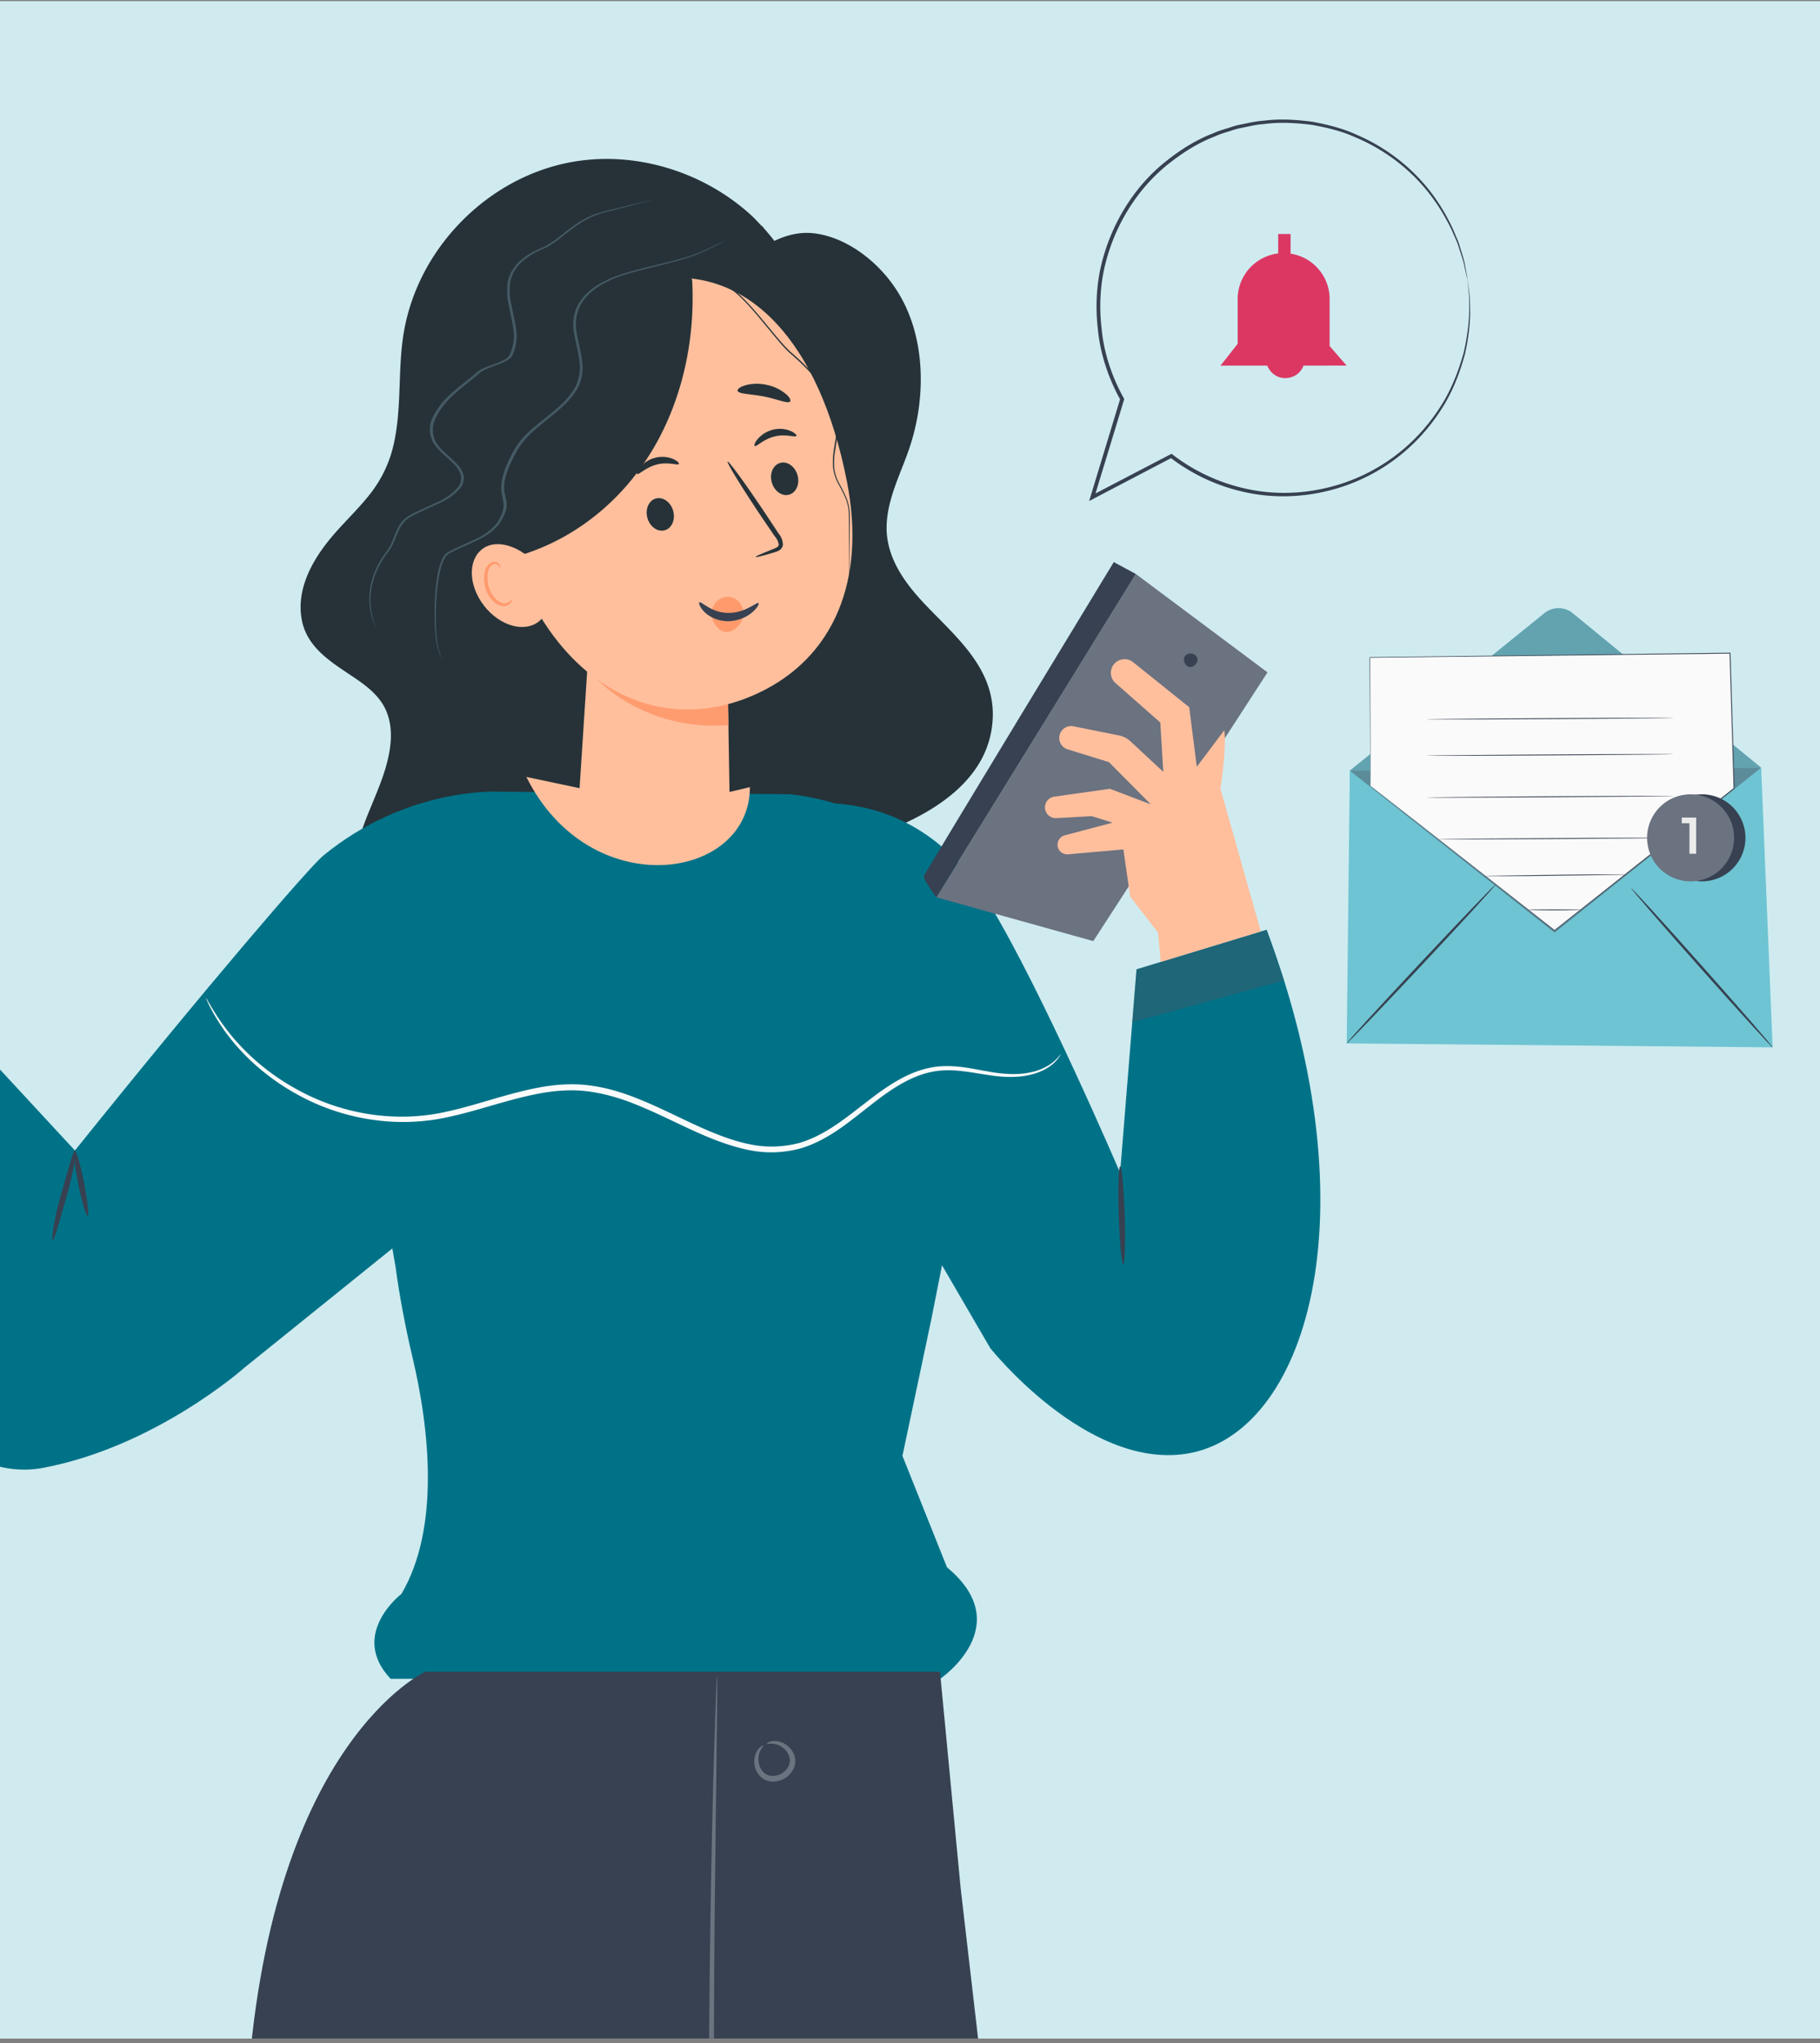
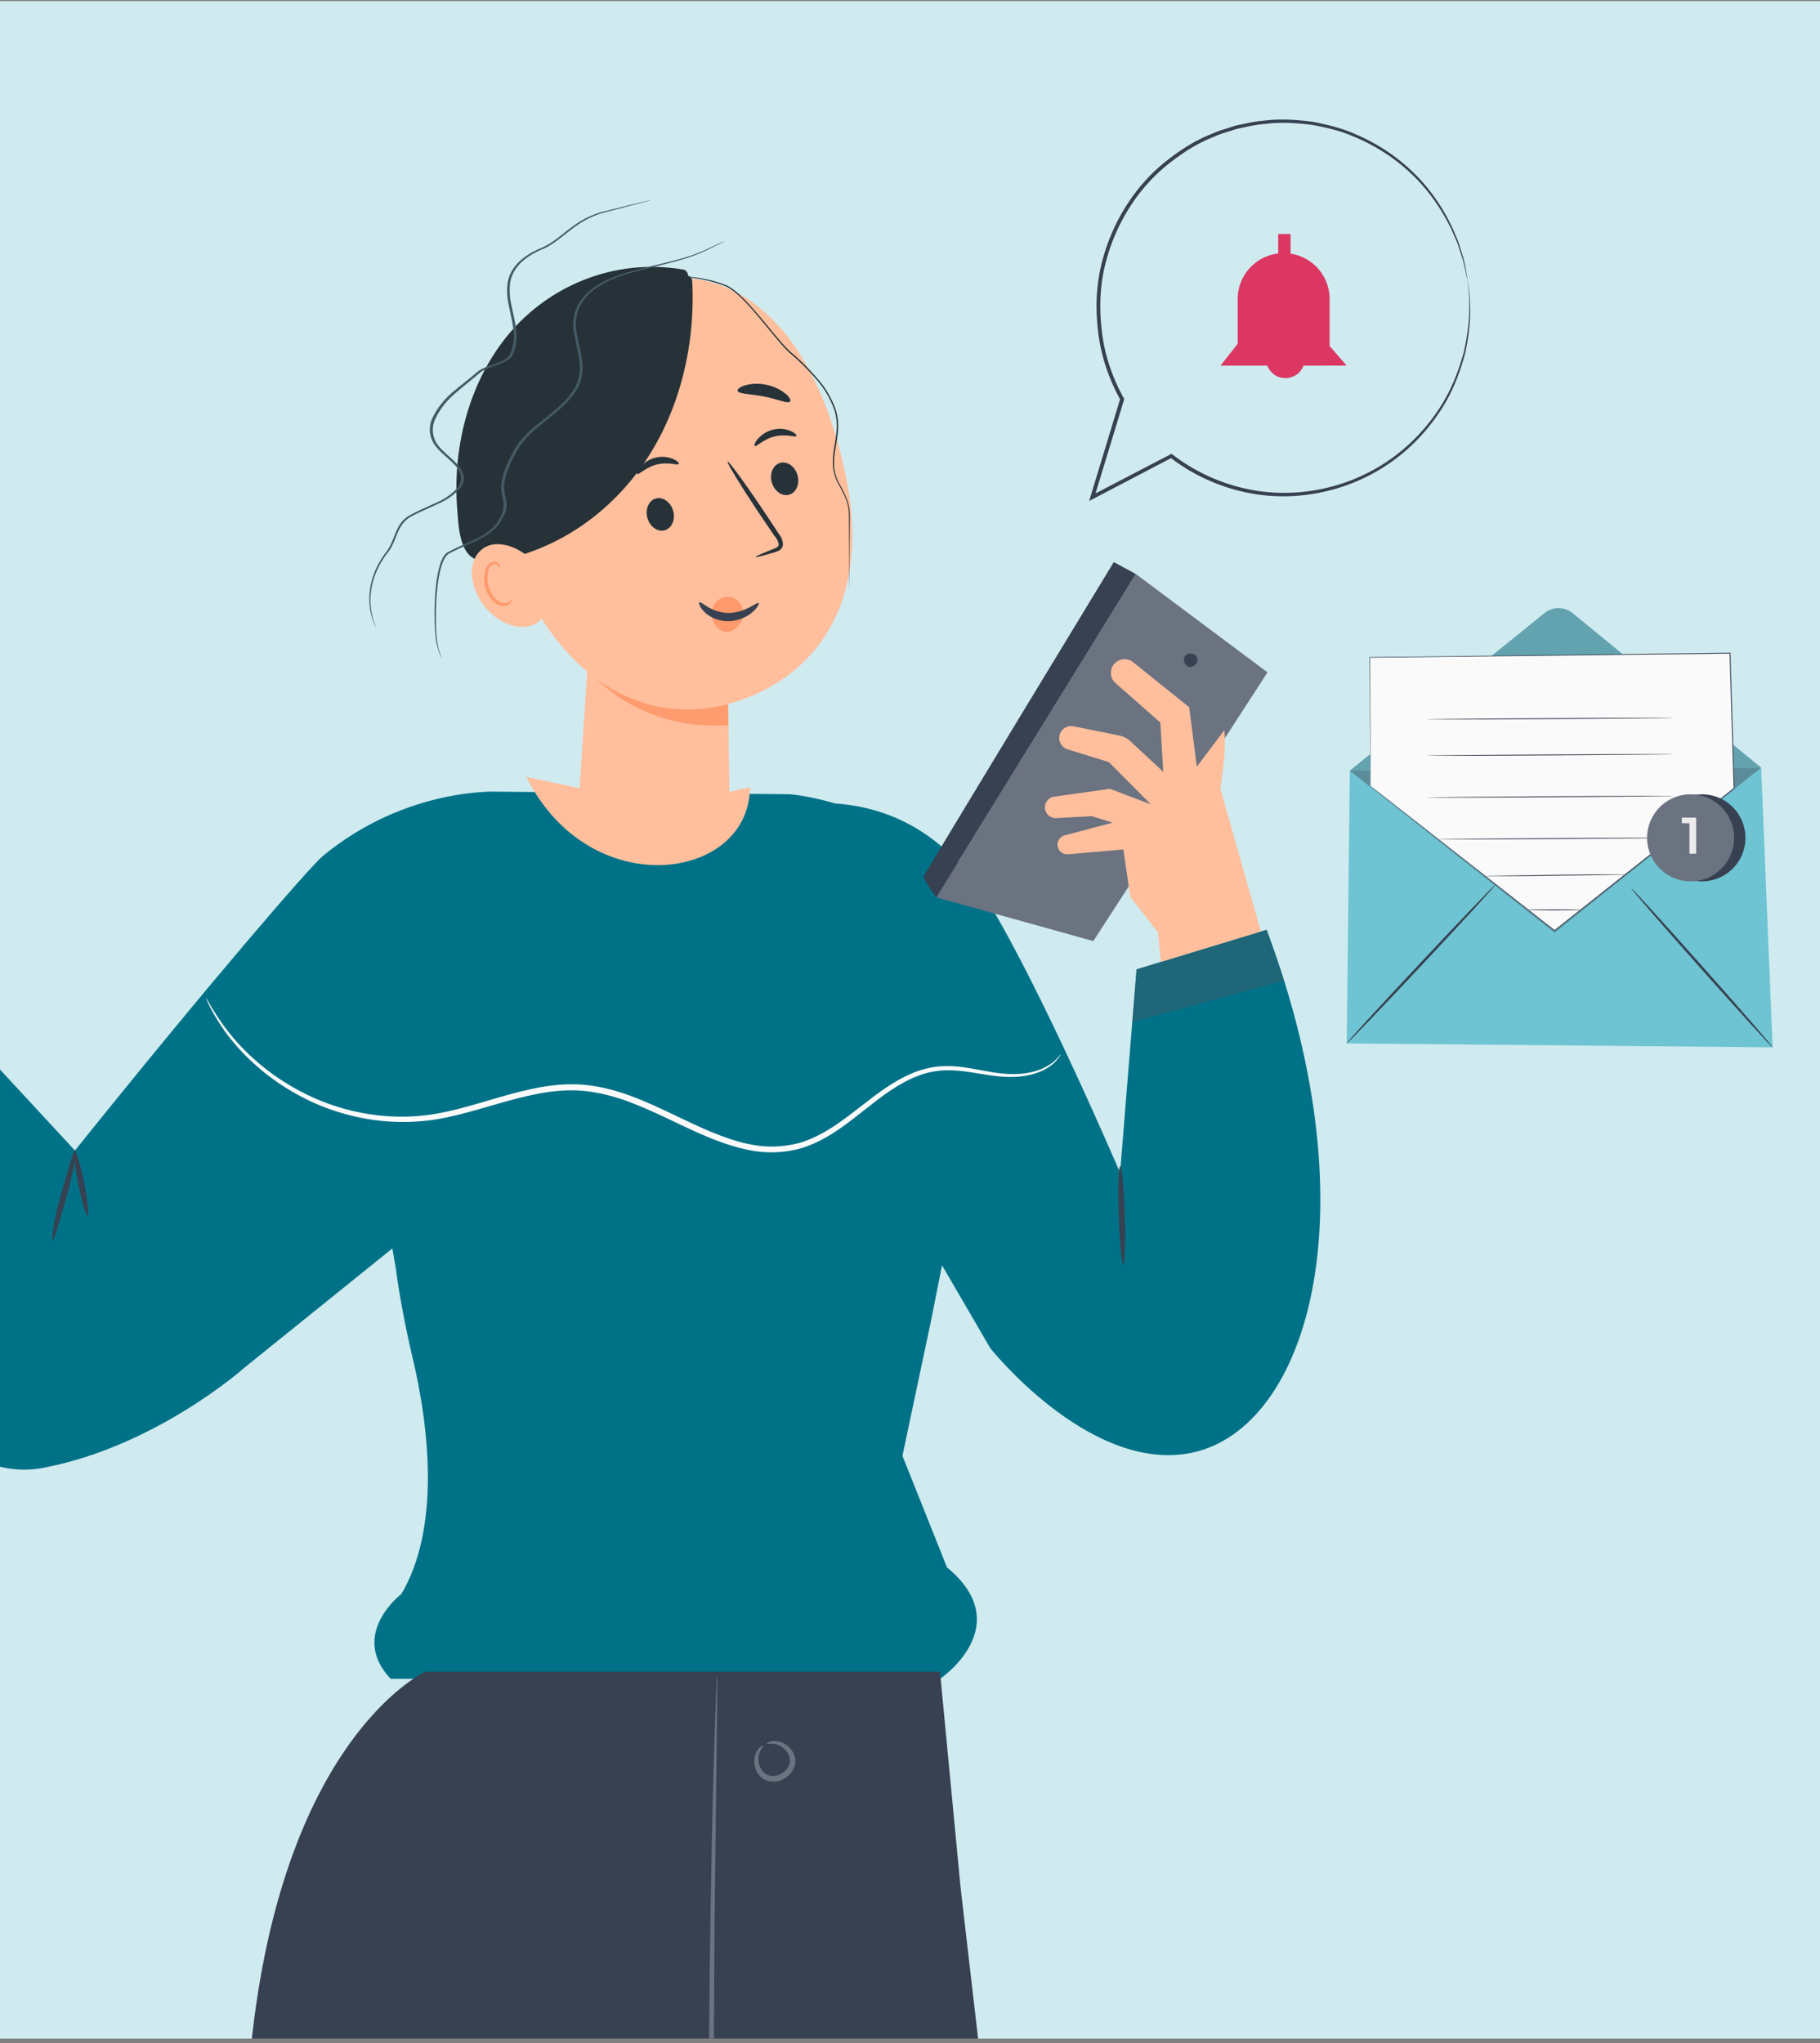
<svg xmlns="http://www.w3.org/2000/svg" fill="none" viewBox="0 0 310 348">
  <rect x="0" y="0" width="310" height="348" fill="#808080" stroke="none" />
  <g clip-path="url(#clip0_17_3329)">
    <path fill="#CFEBF0" d="M0 .188h310v347H0z" />
    <g clip-path="url(#clip1_17_3329)">
-       <path fill="#263238" d="M57.166 90.67c1.953-2.208 4.09-4.26 5.906-6.584 1.885-2.422 3.202-5.128 3.915-8.117 1.435-6.017.79-12.297 1.64-18.383.722-5.167 2.665-10.12 5.564-14.456 5.672-8.478 14.79-14.544 24.971-15.804 10.289-1.28 21.018 2.295 28.671 9.23.664.596 1.26 1.25 1.865 1.895a.863.863 0 0 1 .39.4c.635.704 1.24 1.437 1.816 2.179 2.177-1.055 4.5-1.592 6.882-1.28 5.564.723 10.924 4.894 14.048 9.837 4.793 7.58 4.949 17.796 2.216 26.265-1.445 4.483-3.905 8.859-4.032 13.723-.117 4.67 2.352 8.606 5.183 11.858 5.165 5.929 13.228 11.516 12.896 20.756-.361 9.944-9.088 15.56-16.664 18.754a59.828 59.828 0 0 1-13.686 3.937c-4.363.713-9.069 1.27-13.413.088-8.171-2.237-11.412-11.36-13.403-19.331a88.475 88.475 0 0 1-1.328-6.397c-4.207 11.057-8.805 22.28-17.161 30.885-3.768 3.878-8.337 7.306-13.452 9.143-4.344 1.553-9.537 1.973-13.784-.118-4.822-2.373-6.511-7.638-5.818-12.698.79-5.88 4.08-10.93 5.545-16.605.712-2.774 1.025-5.802-.05-8.537-.956-2.442-2.976-4.141-5.075-5.587-3.846-2.647-8.444-5.108-9.401-10.129-1.064-5.626 2.196-10.9 5.76-14.925Zm72.981-48.673c.01.01.01.01 0 0 .01 0 .01.01 0 0Z" />
      <path fill="#007287" d="M190.785 199.737s-13.241-30.969-22.405-46.013c-8.621-14.16-20.039-16.452-26.124-16.884-4.602-1.352-7.757-1.577-7.757-1.577l-49.75-.432s-15.456-.808-29.692 10.893c-2.291 1.878-19.494 21.823-42.294 50.219l-39.909-43.12-23.795 14.067s25.842 89.226 58.276 83.104c19.213-3.625 34.237-17.015 34.237-17.015l25.26-20.359.583 3.381c.507 4.113 1.784 10.761 2.76 14.799 3.062 12.752 4.752 29.542-1.802 40.66 0 0-8.996 6.874-1.841 14.461h93.603s13.259-8.996 1.164-18.987l-7.587-18.987 4.902-23.175 1.84-9.278 8.226 14.123s16.32 20.527 33.261 17.992c20.395-3.043 32.208-40.172 13.803-89.265l-22.161 6.743-2.798 34.65Z" />
      <path fill="#374151" d="M9.004 211.193c-.3-.038.188-3.587 1.39-7.757 1.201-4.169 2.103-7.531 2.366-7.493.3.037-.188 3.587-1.39 7.756-1.202 4.169-2.103 7.531-2.366 7.494Z" />
      <path fill="#374151" d="M14.939 207.08c-.282.056-.995-2.385-1.615-5.465s-.902-5.616-.62-5.672c.282-.056.995 2.385 1.615 5.465.601 3.08.883 5.616.62 5.672Z" />
      <path fill="#6B7280" d="m193.47 97.757-33.993 55.065 26.743 7.456 29.674-45.768-22.424-16.753Z" />
      <path fill="#FFBF9D" d="m191.345 144.671 1.164 8.057 4.733 6.104.469 4.996 17.053-5.184-6.892-24.321s1.108-7.08.657-9.953l-4.676 6.216-1.296-10.142-9.616-7.718a2.345 2.345 0 0 0-3.287.507 2.318 2.318 0 0 0 .263 3.023l7.719 6.799.507 8.395-5.578-5.184a4.135 4.135 0 0 0-1.971-1.014l-7.757-1.559c-1.164-.225-2.291.601-2.404 1.785a2.025 2.025 0 0 0 1.409 2.141l7.042 2.178 7.137 7.193-6.967-2.648-9.485 1.333a1.842 1.842 0 0 0 .357 3.663l6.029-.338 3.549 1.108-8.151 2.159a1.655 1.655 0 0 0-1.22 1.672c.037.92.845 1.634 1.784 1.559l9.428-.827Z" />
      <path fill="#4B5563" d="m193.586 165.086-.732 9.015 25.861-7.118-2.967-8.639-22.162 6.742Z" opacity=".4" />
      <path fill="#374151" d="M159.474 152.822s-2.292-3.099-2.104-3.624c.169-.526 32.34-53.469 32.34-53.469l3.757 2.028-33.993 55.065ZM201.976 111.599c.582-.582 1.727-.282 1.953.488.225.77-.582 1.652-1.371 1.483-.789-.169-1.183-1.295-.657-1.915" />
      <path fill="#FAFAFA" d="M180.68 179.547s-.225.545-.977 1.315c-.751.77-2.159 1.709-4.188 2.178-2.009.507-4.601.489-7.456 0-2.854-.394-6.141-1.22-9.634-.432-3.493.77-6.855 3.005-10.179 5.653-3.362 2.573-6.911 5.766-11.682 7.268a18.996 18.996 0 0 1-7.512.583c-2.554-.338-5.071-1.127-7.531-2.085-4.921-1.934-9.653-4.658-14.818-6.536-2.592-.92-5.221-1.558-7.87-1.746-2.647-.169-5.276.131-7.812.657-5.09 1.052-9.86 2.817-14.611 3.831-9.597 2.16-18.687-.056-25.11-3.474-6.536-3.437-10.705-7.926-13.071-11.231-2.348-3.362-3.137-5.521-3.137-5.521.113-.076 1.014 2.028 3.456 5.277 2.441 3.193 6.63 7.531 13.09 10.818 6.367 3.286 15.231 5.352 24.584 3.192 4.676-1.014 9.428-2.798 14.611-3.887 2.592-.545 5.315-.864 8.076-.695 2.761.188 5.503.845 8.151 1.803 5.296 1.915 10.01 4.657 14.855 6.573 2.404.958 4.846 1.728 7.287 2.047 2.442.301 4.864.094 7.118-.526 4.507-1.39 8.038-4.47 11.438-7.043 3.361-2.629 6.836-4.939 10.536-5.69 3.718-.789 7.061.131 9.878.582 2.836.545 5.315.62 7.287.188 1.972-.394 3.343-1.24 4.132-1.935.77-.694 1.051-1.183 1.089-1.164Z" />
      <path fill="#374151" d="M191.327 215.324c-.282 0-.62-3.718-.77-8.338-.151-4.602-.038-8.358.244-8.358.281 0 .619 3.719.77 8.339.15 4.601.037 8.357-.244 8.357ZM22.015 555.893s12.546 24.397 45.318 12.546c0 0 32.077 17.428 62.746-2.085 0 0 39.721 5.334 61.338-5.127l-27.796-239.716-3.512-36.81H72.46s-26.049 11.85-30.218 69.713c-4.188 57.864-13.24 137.344-13.24 137.344l-6.987 64.135Z" />
      <path fill="#6B7280" d="M128.22 567.087c-.019 0-.057-.244-.094-.714-.057-.525-.113-1.239-.188-2.122-.15-1.934-.357-4.676-.639-8.188-.544-7.099-1.22-17.391-1.971-30.124-1.522-25.448-3.137-60.624-3.982-99.519-.845-38.895-.732-74.127-.338-99.613.207-12.752.432-23.062.676-30.18.113-3.512.207-6.273.282-8.207.037-.902.075-1.597.094-2.141.018-.489.056-.733.075-.733.019 0 .019.244.037.733v2.141c-.018 1.934-.056 4.676-.094 8.207-.093 7.174-.206 17.485-.356 30.18-.226 25.486-.226 60.699.619 99.575.846 38.876 2.367 74.053 3.7 99.5.695 12.677 1.277 22.969 1.672 30.143.187 3.512.338 6.273.45 8.189.038.901.076 1.596.094 2.141-.018.488-.018.732-.037.732ZM130.589 296.983c-.019-.037.188-.244.676-.394.488-.132 1.277-.132 2.141.263.808.394 1.765 1.22 2.01 2.535.281 1.333-.545 2.817-1.822 3.531-1.258.732-2.967.695-3.963-.244-.995-.902-1.221-2.123-1.145-3.024.093-.939.488-1.615.863-1.972.376-.357.658-.432.677-.394.131.112-.864.788-.846 2.385.019.751.301 1.709 1.033 2.31.714.62 1.916.638 2.893.075.995-.564 1.577-1.596 1.408-2.535-.131-.94-.807-1.672-1.465-2.066-1.352-.827-2.441-.32-2.46-.47Z" />
      <path fill="#6EC4D2" d="m229.915 131.25 70.064-.508 1.951 47.632-72.546-.671.531-46.453ZM229.91 131.25l33.157-26.83a3.811 3.811 0 0 1 4.809.014l32.094 26.305" />
      <path fill="#4B5563" d="m229.91 131.25 33.157-26.83a3.811 3.811 0 0 1 4.809.014l32.094 26.305" opacity=".3" />
      <path fill="#374151" d="M229.375 177.703c-.086-.083 5.522-6.205 12.526-13.675 7.007-7.473 12.757-13.462 12.843-13.381.086.083-5.518 6.205-12.528 13.678-7.001 7.467-12.752 13.458-12.841 13.378ZM301.931 178.374c-.089.08-5.551-5.92-12.199-13.399-6.65-7.482-11.964-13.61-11.875-13.69.089-.08 5.552 5.92 12.199 13.402 6.648 7.479 11.964 13.607 11.875 13.687Z" />
      <path fill="#4B5563" d="m299.973 130.742-35.183 28.105-34.88-27.597" opacity=".5" />
      <path fill="#FAFAFA" d="m233.435 133.853-.107-21.879 61.346-.728.692 23.026-30.582 24.208-31.349-24.627Z" />
      <path fill="#374151" d="M233.437 133.853s.199.148.576.439c.377.295.936.728 1.664 1.296 1.458 1.14 3.597 2.812 6.329 4.951 5.463 4.283 13.301 10.429 22.818 17.887h-.077c8.81-6.977 19.262-15.258 30.573-24.22l-.029.063c-.134-4.393-.271-9-.413-13.69-.095-3.158-.187-6.277-.28-9.333l.078.074-61.349.698.051-.05c.023 6.885.041 12.35.056 16.099l.009 4.295v1.108c0 .255-.006.383-.006.383s-.006-.125-.009-.371l-.012-1.105c-.009-.978-.018-2.418-.032-4.289l-.104-16.117v-.051h.05l61.346-.751h.074l.003.074.282 9.333.41 13.69v.038l-.03.024c-11.317 8.953-21.775 17.225-30.588 24.199l-.038.03-.039-.03c-9.508-7.485-17.341-13.651-22.8-17.946l-6.303-4.973c-.722-.57-1.274-1.01-1.649-1.307-.374-.294-.561-.448-.561-.448Z" />
      <path fill="#374151" d="M284.988 122.265c0 .042-9.381.134-20.953.205-11.575.072-20.955.092-20.955.051 0-.042 9.38-.134 20.955-.205 11.569-.071 20.953-.095 20.953-.051ZM284.988 128.444c0 .041-9.381.133-20.953.205-11.575.071-20.955.092-20.955.05 0-.041 9.38-.134 20.955-.205 11.569-.068 20.953-.092 20.953-.05ZM284.988 135.569c0 .042-9.381.134-20.953.205-11.575.072-20.955.092-20.955.051 0-.042 9.38-.134 20.955-.205 11.569-.071 20.953-.095 20.953-.051ZM284.99 142.692c0 .042-8.95.131-19.991.199-11.043.069-19.993.086-19.993.045 0-.042 8.95-.131 19.99-.199 11.041-.069 19.994-.086 19.994-.045ZM277.141 148.945c0 .006-.083.012-.247.017-.175.006-.41.012-.704.018-.626.009-1.509.024-2.593.042-2.201.033-5.219.074-8.551.122-3.342.056-6.366.074-8.555.077-1.084-.003-1.963-.006-2.593-.006-.294-.003-.529-.009-.704-.009a1.22 1.22 0 0 1-.246-.015c0-.006.083-.012.246-.018.175-.006.41-.012.704-.017.627-.009 1.509-.024 2.593-.042 2.201-.033 5.219-.074 8.552-.122 3.338-.056 6.362-.074 8.551-.077 1.084.003 1.964.006 2.593.006l.704.009c.167.006.25.012.25.015ZM269.238 154.956c0 .042-1.999.078-4.467.078-2.469 0-4.468-.036-4.468-.078 0-.041 1.999-.077 4.468-.077 2.468 0 4.467.033 4.467.077Z" />
      <path fill="#374151" d="M289.89 150.103a7.411 7.411 0 1 0 0-14.822 7.411 7.411 0 0 0 0 14.822Z" />
      <path fill="#6B7280" d="M287.961 150.103a7.411 7.411 0 1 0 0-14.822 7.411 7.411 0 0 0 0 14.822Z" />
      <path fill="#EBEBEB" d="M288.906 139.244v6.16h-1.144v-5.201h-1.304v-.959h2.448Z" />
      <path fill="#DC3763" d="m207.883 62.277 21.492-.01-2.901-3.333v-7.996c0-4.323-3.504-7.826-7.836-7.826a7.828 7.828 0 0 0-7.826 7.835v7.61l-2.929 3.72Z" />
      <path fill="#DC3763" d="M215.625 61.222c.047 1.253.876 2.44 2.034 2.93 1.158.489 2.581.235 3.513-.604.932-.838 1.309-2.24.942-3.437M219.823 39.853h-2.109v4.482h2.109v-4.482Z" />
      <path fill="#374151" d="M249.956 47.576c-.01 0-.066-.188-.151-.565-.094-.405-.217-.951-.377-1.658-.122-.734-.423-1.61-.763-2.646-.188-.508-.31-1.092-.574-1.657-.254-.575-.518-1.187-.801-1.828-1.214-2.533-2.976-5.537-5.697-8.419a31.524 31.524 0 0 0-10.85-7.468c-2.222-1.008-4.709-1.601-7.289-2.072-2.609-.311-5.349-.518-8.156-.132-1.413.085-2.806.452-4.238.735-.716.15-1.403.423-2.109.63-.707.217-1.423.443-2.101.773-2.816 1.073-5.481 2.769-7.967 4.765-5.001 4.012-8.909 10.04-10.633 17.018-.866 3.485-1.045 7.224-.612 10.934.349 3.72 1.498 7.412 3.23 10.812l.547 1.026.075.132-.038.141c-1.733 5.698-3.437 11.283-5.085 16.698l-.443-.405c4.643-2.42 9.135-4.765 13.458-7.016l.17-.085.15.113a31.676 31.676 0 0 0 14.165 6.15c4.888.791 9.662.32 13.919-.951a31.273 31.273 0 0 0 11-5.886c3.033-2.515 5.359-5.415 7.082-8.288 1.705-2.9 2.713-5.792 3.438-8.353.593-2.6.876-4.879.932-6.744.01-.932.01-1.76.019-2.477-.066-.706-.113-1.309-.16-1.798-.038-.462-.066-.829-.094-1.102-.057-.254-.057-.377-.047-.377.009 0 .028.123.066.367.037.274.084.64.141 1.102.056.5.132 1.102.207 1.808.01.726.019 1.554.038 2.496-.019 1.884-.273 4.182-.848 6.819-.697 2.59-1.695 5.528-3.4 8.476-1.723 2.92-4.059 5.876-7.12 8.448a31.641 31.641 0 0 1-11.141 6.036c-4.313 1.31-9.163 1.809-14.145 1.017a32.109 32.109 0 0 1-14.447-6.234l.32.028c-4.313 2.26-8.806 4.606-13.439 7.035l-.678.358.235-.763c1.648-5.415 3.343-11 5.076-16.707l.029.273-.556-1.045c-1.761-3.475-2.938-7.252-3.296-11.047-.434-3.786-.245-7.61.64-11.17 1.771-7.12 5.773-13.27 10.878-17.338 2.542-2.034 5.255-3.748 8.127-4.831.697-.33 1.422-.556 2.138-.773.725-.207 1.422-.49 2.147-.64 1.451-.282 2.873-.65 4.304-.735 2.844-.376 5.642-.16 8.278.17 2.628.5 5.143 1.12 7.393 2.147 4.549 1.921 8.232 4.718 10.944 7.647 2.731 2.939 4.483 6 5.67 8.57.273.66.536 1.272.781 1.856.254.575.377 1.158.556 1.686.329 1.045.603 1.93.706 2.684l.311 1.676c.066.386.094.575.085.584Z" />
      <path fill="#FFBF9D" d="m100.752 102.957-2.118 32.585s14.203 9.162 25.664 1.944l-.401-24.732-23.145-9.797Z" />
      <path fill="#FF9C6F" d="M124.063 123.489c-14.877 1.152-23.008-8.449-23.008-8.449h22.872l.136 8.449Z" />
      <path fill="#FFBF9D" d="m113.618 137.388 14.116-3.331c0 15.99-27.265 19.975-38.081-1.738l23.965 5.069ZM112.213 47.506c-25.674 3.38-34.538 21.323-24.541 48.38 7.956 21.537 25.166 29.81 41.478 22.152 12.915-6.056 18.392-19.252 15.112-36.003-4.676-23.911-16.801-36.531-32.049-34.529Z" />
      <path fill="#263238" d="M144.586 87.658a8.144 8.144 0 0 0-.476-2.598 24.711 24.711 0 0 0-1.254-2.538 7.81 7.81 0 0 1-.956-2.87 12.69 12.69 0 0 1 .153-3.161c.154-1.058.37-2.126.446-3.218a8.88 8.88 0 0 0-.318-3.26 15.544 15.544 0 0 0-3.279-5.574 40.656 40.656 0 0 0-4.324-4.27c-2.602-2.271-7.798-10.133-11.018-11.427a22.412 22.412 0 0 0-6.828-1.514c-.415-.019-.785-.045-1.106-.046l-.812.026-.504.008a.912.912 0 0 1-.17-.005c.057-.013.115-.021.173-.024l.502-.034.813-.047c.323-.007.7.007 1.103.006 2.368.106 4.696.592 6.894 1.44 3.246 1.287 8.467 9.15 11.089 11.43a39.659 39.659 0 0 1 4.355 4.32 15.775 15.775 0 0 1 3.337 5.668 9.162 9.162 0 0 1 .328 3.358c-.08 1.108-.298 2.184-.455 3.236a12.169 12.169 0 0 0-.184 3.111c.121.982.433 1.927.918 2.785.469.83.886 1.687 1.251 2.567a8.37 8.37 0 0 1 .482 2.676c-.08 18.374-.02 14.812-.16-.045Z" />
      <path fill="#263238" d="M135.647 74.249c-.163.297-1.776-.398-3.709.083-1.932.481-3.12 1.817-3.388 1.627-.128-.083 0-.594.512-1.188a5.06 5.06 0 0 1 2.609-1.591 4.77 4.77 0 0 1 3.021.232c.734.32 1.054.706.955.837ZM134.589 68.364c-.366.472-2.17-.397-4.488-.842-2.318-.445-4.325-.406-4.462-.972-.061-.268.408-.662 1.314-.934a7.55 7.55 0 0 1 3.566-.082 7.348 7.348 0 0 1 3.24 1.488c.72.576.973 1.11.83 1.342ZM115.624 79.02c-.163.296-1.776-.399-3.708.082-1.933.481-3.121 1.817-3.389 1.627-.128-.083 0-.594.513-1.187a5.053 5.053 0 0 1 2.608-1.592 4.77 4.77 0 0 1 3.021.232c.734.32 1.054.706.955.837ZM114.041 69.527c.104.588-1.751 1.343-3.637 2.762-1.886 1.418-3.205 2.933-3.716 2.654-.239-.134-.217-.747.19-1.6a7.558 7.558 0 0 1 2.334-2.7 7.345 7.345 0 0 1 3.279-1.402c.91-.146 1.474.024 1.55.286ZM128.71 94.855c-.041-.113 1.118-.594 3.004-1.354.483-.173.926-.392.931-.755a2.683 2.683 0 0 0-.687-1.413l-2.369-3.48c-3.319-4.97-5.851-9.103-5.653-9.234.198-.13 3.05 3.777 6.369 8.747l2.329 3.522c.455.53.711 1.207.722 1.912a1.334 1.334 0 0 1-.215.544 1.29 1.29 0 0 1-.426.394 3.447 3.447 0 0 1-.809.327c-1.945.588-3.167.897-3.196.79Z" />
      <path fill="#263238" d="M77.87 86.596a44.953 44.953 0 0 1 0-6.974c.713-9.348 4.315-18.217 10.28-24.38 7.36-7.61 17.884-11.116 28.231-9.328.518.088.801.586.83 1.055.351.088.664.38.693.889.518 9.982-1.689 19.887-6.316 27.994-4.832 8.468-12.192 14.778-20.744 17.972-2.157.801-4.422 1.475-6.716 1.778-1.738.224-3.73-.02-4.832-1.905-1.143-1.963-1.26-4.903-1.426-7.1Z" />
      <path fill="#455A64" d="M64 106.787a1.052 1.052 0 0 0-.069-.231c-.051-.16-.13-.38-.224-.665a6.337 6.337 0 0 1-.312-1.092c0-.214-.121-.446-.147-.701-.026-.255-.06-.516-.095-.801-.292-3.229.74-6.45 2.976-9.297 1.537-1.954 1.396-4.635 3.909-6.036 1.358-.736 2.924-1.37 4.464-2.107 1.672-.707 3.054-1.697 4.014-2.873.433-.652.583-1.375.432-2.084-.198-.71-.607-1.386-1.202-1.983-1.133-1.187-2.665-2.244-3.46-3.562-.75-1.384-.75-2.907 0-4.292.719-1.445 1.79-2.796 3.166-3.995 1.375-1.229 2.898-2.375 4.273-3.562 1.412-1.167 4.757-1.533 5.538-2.952.648-1.4.875-2.877.666-4.34-.164-1.425-.527-2.79-.795-4.155a10.939 10.939 0 0 1-.234-3.907c.188-1.219.812-2.388 1.817-3.401.982-.927 2.227-1.708 3.66-2.298 3.44-1.447 5.347-4.784 10.415-6.228 10.919-2.829 10.794-2.879-.138-.16-5.158 1.399-6.992 4.723-10.503 6.187-1.484.607-2.773 1.415-3.789 2.374-1.047 1.048-1.698 2.257-1.894 3.52-.174 1.325-.101 2.66.216 3.972.26 1.348.614 2.713.77 4.114.203 1.42-.018 2.855-.65 4.215-.77 1.387-4.093 1.722-5.477 2.863-1.358 1.187-2.88 2.327-4.325 3.562-1.407 1.228-2.501 2.611-3.236 4.09-.76 1.456-.736 3.05.07 4.494.865 1.413 2.422 2.452 3.512 3.621.57.561.958 1.199 1.142 1.87.146.652.011 1.319-.39 1.918-.92 1.135-2.248 2.09-3.858 2.772-1.523.73-3.088 1.366-4.473 2.132-2.528 1.426-2.39 4.14-3.908 6.13-2.239 2.884-3.235 6.146-2.873 9.404 0 .285.078.558.113.813.035.255.121.481.173.7.085.369.2.733.346 1.093.121.279.208.493.277.659.025.075.06.148.104.219Z" />
      <path fill="#455A64" d="M75.236 112.14a1.049 1.049 0 0 0-.069-.232c-.052-.16-.13-.38-.225-.665a6.346 6.346 0 0 1-.311-1.092c0-.214-.121-.445-.147-.701-.026-.255-.06-.516-.095-.801-.414-4.584-.031-13.18 2.117-14.378 1.358-.736 2.924-1.371 4.464-2.108 1.673-.707 3.055-1.696 4.014-2.873 3.503-5.267-1.597-3.861 2.762-11.92.72-1.445 1.79-2.796 3.166-3.996 1.376-1.229 2.898-2.374 4.274-3.562 1.412-1.167 2.531-2.487 3.313-3.906.648-1.4.875-2.877.666-4.34-.164-1.424-.527-2.79-.796-4.155-1.568-6.47 3.788-9.519 9.404-11.024 2.76-.76 5.338-1.324 7.526-1.947a28.137 28.137 0 0 0 5.364-1.971c4.07-2 3.237-1.705-.104-.095a29.131 29.131 0 0 1-5.398 1.905c-2.189.594-4.767 1.152-7.552 1.906-5.734 1.503-11.286 4.672-9.69 11.285.26 1.348.615 2.713.77 4.114.204 1.421-.017 2.855-.648 4.215-.77 1.387-1.87 2.677-3.253 3.817-1.358 1.188-2.88 2.328-4.326 3.562-1.407 1.229-2.5 2.612-3.235 4.09-4.245 8.12.601 7.028-2.658 11.903-.92 1.135-2.249 2.09-3.859 2.773-1.522.73-3.088 1.365-4.472 2.13-2.186 1.234-2.523 10.006-2.014 14.581 0 .285.078.558.113.813.034.256.12.481.173.701.085.368.2.733.346 1.092.12.279.207.493.277.659a1.1 1.1 0 0 0 .103.22Z" />
      <path fill="#FFBF9D" d="M91.616 96.49c2.665 3.41 2.606 7.453.136 9.377-2.47 1.925-6.618.733-9.283-2.676-2.665-3.409-2.821-7.736-.351-9.66 2.46-1.934 6.833-.44 9.498 2.96Z" />
      <path fill="#FF9A6C" d="M87.191 102.093c-.04 0-.122.142-.343.32-.313.247-.708.36-1.1.315-.979-.107-2.097-1.36-2.528-2.91a5.23 5.23 0 0 1-.122-2.268c.02-.283.104-.557.248-.8.144-.243.342-.447.579-.596a.767.767 0 0 1 .978.19c.175.214.163.398.21.404.046.006.145-.196 0-.534a.993.993 0 0 0-.472-.458 1.144 1.144 0 0 0-.867 0 2.136 2.136 0 0 0-.83.708c-.213.305-.344.66-.381 1.032a5.357 5.357 0 0 0 .087 2.548c.489 1.734 1.776 3.135 3.091 3.183.246.006.49-.044.713-.147.224-.103.422-.256.58-.447.198-.309.192-.511.157-.54Z" />
      <path fill="#263238" d="M131.463 82.171c.43 1.495 1.757 2.423 2.958 2.071 1.21-.342 1.845-1.836 1.415-3.33-.429-1.495-1.757-2.423-2.957-2.071-1.211.351-1.845 1.836-1.416 3.33ZM110.28 88.237c.429 1.495 1.757 2.423 2.958 2.071 1.21-.342 1.845-1.836 1.415-3.33-.429-1.495-1.757-2.423-2.958-2.072-1.21.352-1.845 1.837-1.415 3.331Z" />
      <path fill="#FF9A6C" d="M122.234 106.91a3.39 3.39 0 0 1-.899-1.535 3.311 3.311 0 0 1 .01-1.764 2.828 2.828 0 0 1 2.648-1.976 2.643 2.643 0 0 1 1.564.57c.449.355.774.844.926 1.395.175.547.187 1.13.032 1.677a3.547 3.547 0 0 1-1.219 1.751 2.412 2.412 0 0 1-1.636.599 2.339 2.339 0 0 1-1.426-.717Z" />
      <path fill="#374151" d="M119.128 102.583c.293-.26 1.964 1.776 4.895 1.806 2.943.043 4.937-1.961 5.186-1.681.129.102-.159.792-1.063 1.57-.89.767-2.439 1.54-4.234 1.528-1.792-.036-3.225-.845-3.977-1.632-.777-.79-.956-1.492-.807-1.591Z" />
    </g>
  </g>
  <defs>
    <clipPath id="clip0_17_3329">
      <path fill="#fff" d="M0 .188h310v347H0z" />
    </clipPath>
    <clipPath id="clip1_17_3329">
      <path fill="#fff" d="M-177.374-18.862h501.959v368.46h-501.959z" />
    </clipPath>
  </defs>
</svg>